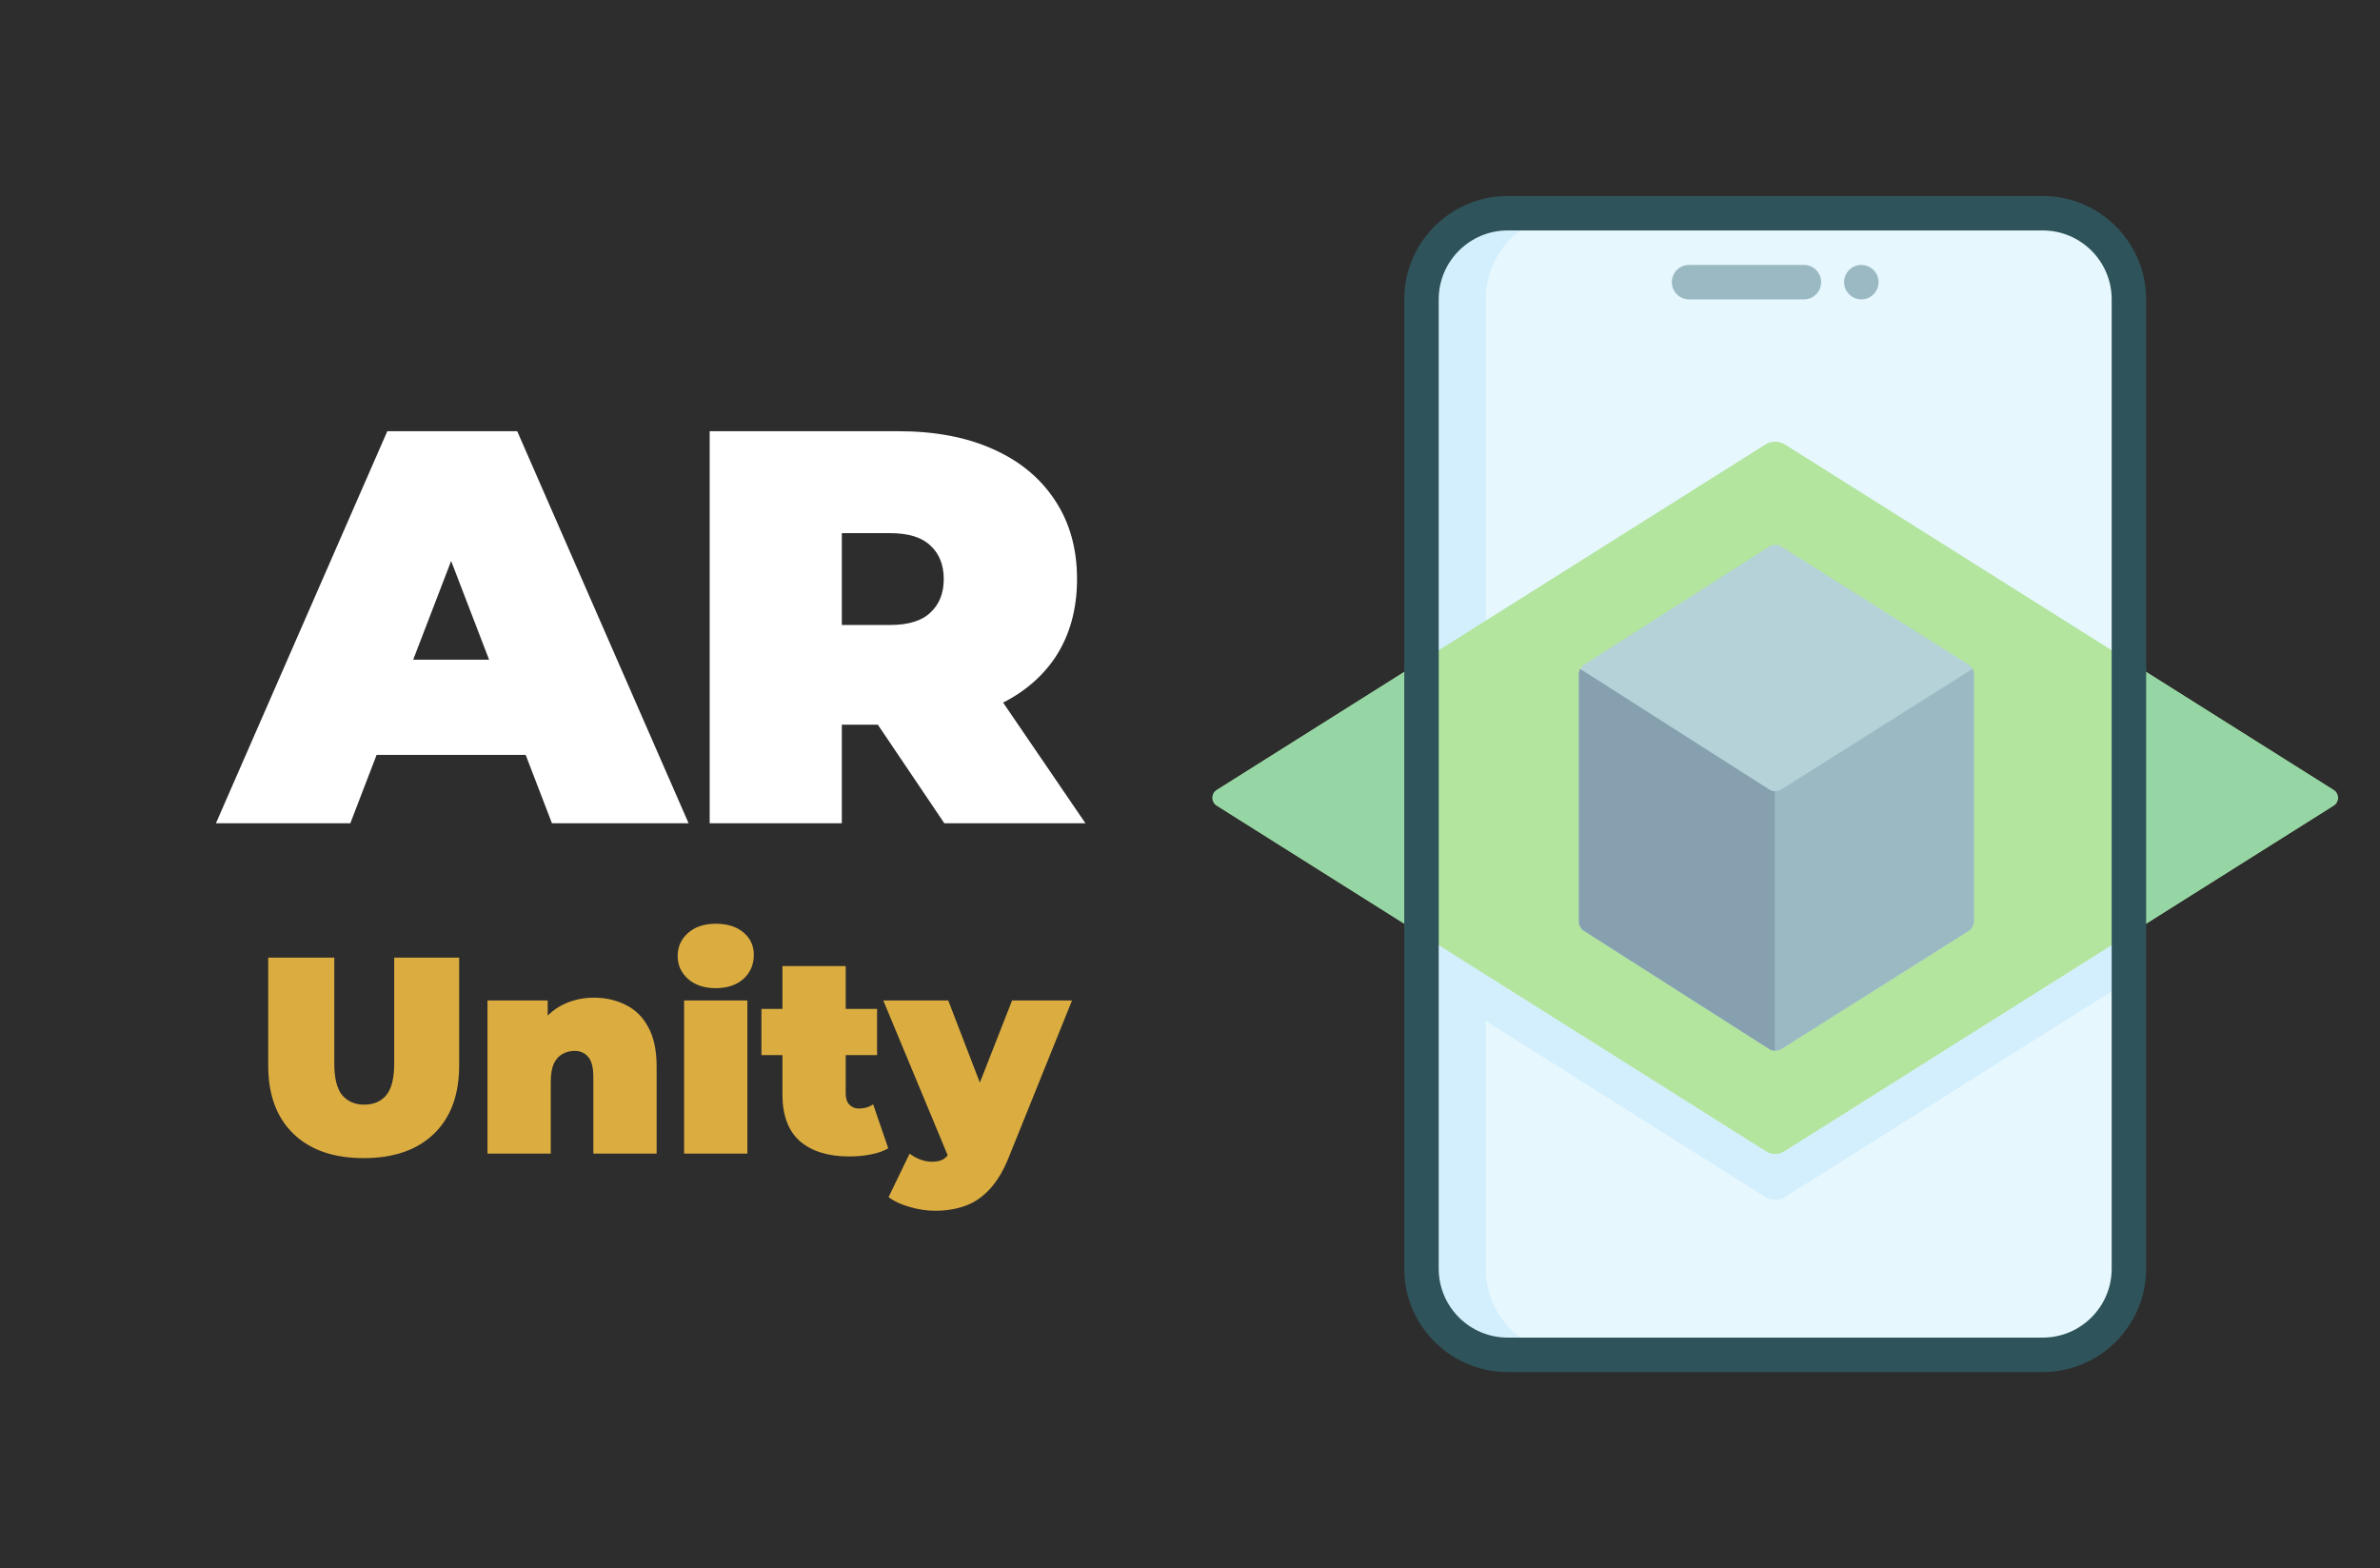
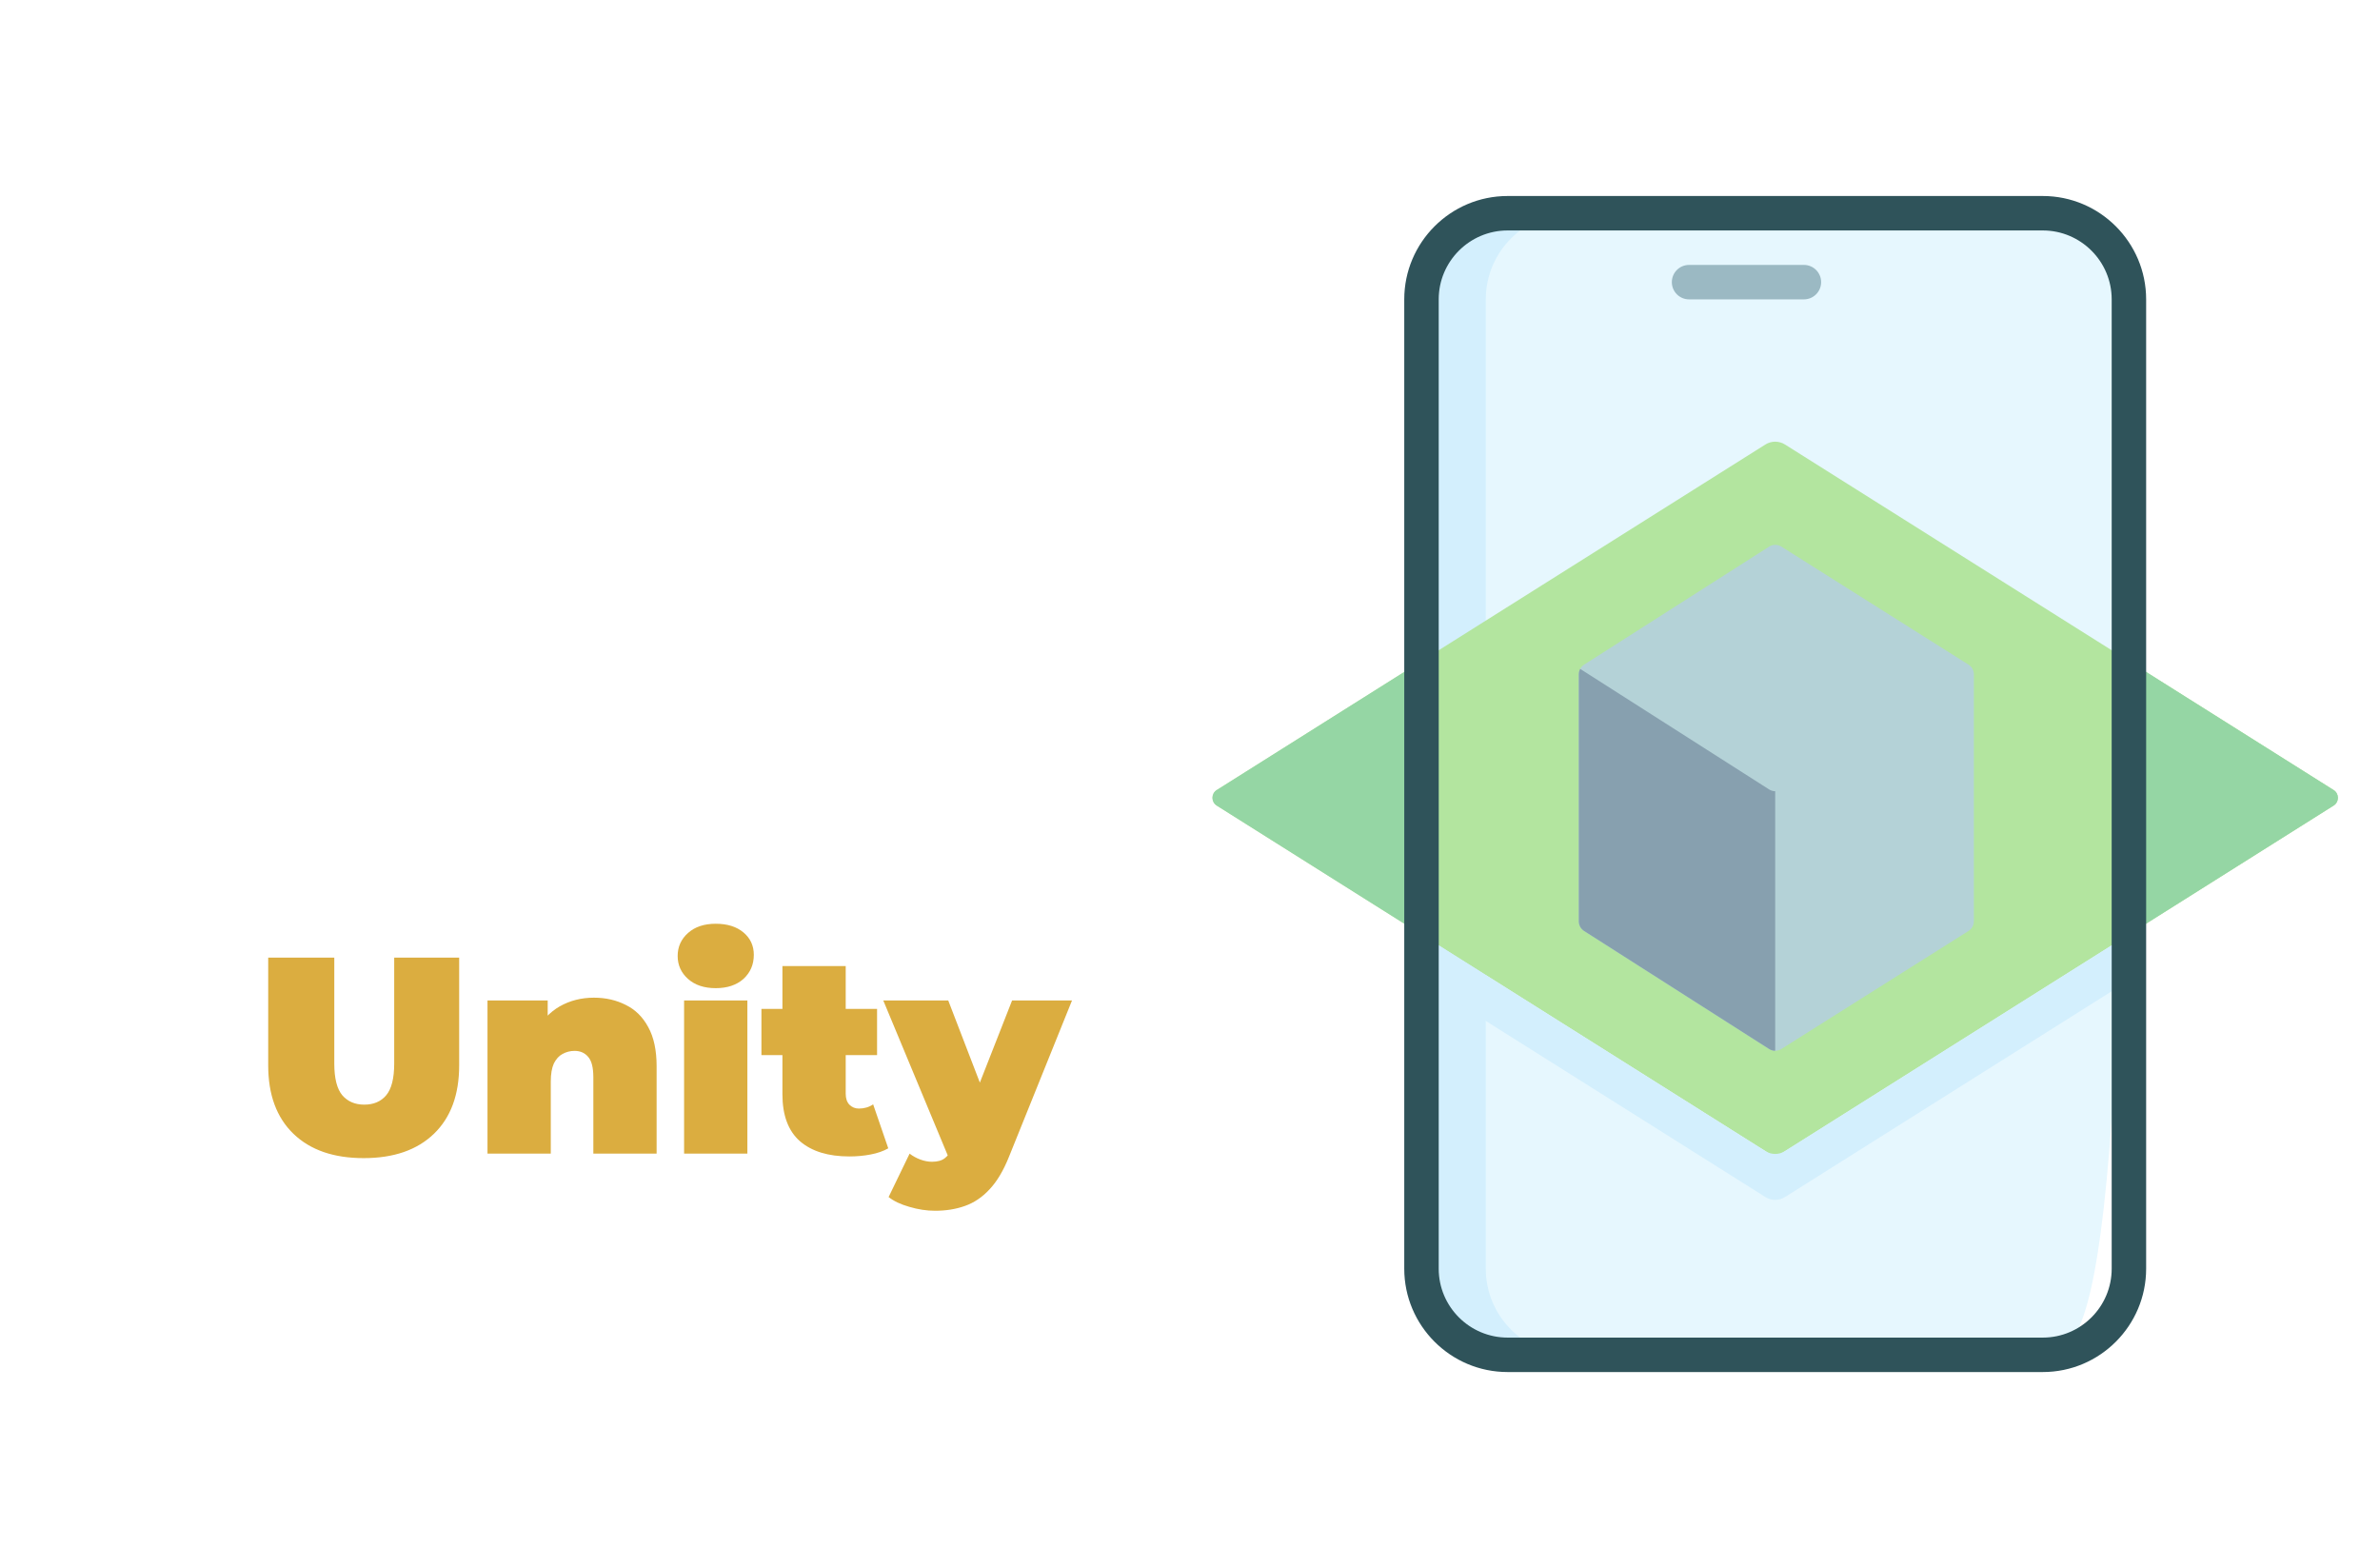
<svg xmlns="http://www.w3.org/2000/svg" width="425" height="280" viewBox="0 0 425 280" fill="none">
  <rect x="0" y="0" width="425" height="280" fill="#808080" stroke="none" />
  <g clip-path="url(#clip0_1992_2)">
    <rect width="425" height="280" fill="white" />
-     <rect width="648" height="427" fill="#2D2D2D" />
-     <path d="M38.561 147L69.161 77H92.361L122.961 147H98.561L75.961 88.2H85.161L62.561 147H38.561ZM56.761 134.8L62.761 117.8H94.961L100.961 134.8H56.761ZM126.727 147V77H160.427C166.961 77 172.594 78.067 177.327 80.2C182.127 82.333 185.827 85.4 188.427 89.4C191.027 93.333 192.327 98 192.327 103.4C192.327 108.8 191.027 113.467 188.427 117.4C185.827 121.267 182.127 124.233 177.327 126.3C172.594 128.367 166.961 129.4 160.427 129.4H139.827L150.327 119.7V147H126.727ZM168.627 147L151.427 121.5H176.427L193.827 147H168.627ZM150.327 122.3L139.827 111.6H158.927C162.194 111.6 164.594 110.867 166.127 109.4C167.727 107.933 168.527 105.933 168.527 103.4C168.527 100.867 167.727 98.867 166.127 97.4C164.594 95.933 162.194 95.2 158.927 95.2H139.827L150.327 84.5V122.3Z" fill="white" />
    <path d="M64.944 206.8C59.577 206.8 55.394 205.35 52.394 202.45C49.394 199.55 47.894 195.483 47.894 190.25V171H59.694V189.9C59.694 192.567 60.177 194.467 61.144 195.6C62.11 196.7 63.41 197.25 65.044 197.25C66.71 197.25 68.01 196.7 68.944 195.6C69.91 194.467 70.394 192.567 70.394 189.9V171H81.994V190.25C81.994 195.483 80.494 199.55 77.494 202.45C74.494 205.35 70.31 206.8 64.944 206.8ZM106.053 178.15C108.153 178.15 110.053 178.583 111.753 179.45C113.453 180.283 114.786 181.6 115.753 183.4C116.753 185.2 117.253 187.533 117.253 190.4V206H105.953V192.35C105.953 190.65 105.653 189.45 105.053 188.75C104.453 188.017 103.636 187.65 102.603 187.65C101.836 187.65 101.119 187.833 100.453 188.2C99.819 188.533 99.303 189.1 98.903 189.9C98.536 190.7 98.353 191.783 98.353 193.15V206H87.053V178.65H97.803V186.65L95.653 184.35C96.719 182.283 98.153 180.733 99.953 179.7C101.786 178.667 103.819 178.15 106.053 178.15ZM122.16 206V178.65H133.46V206H122.16ZM127.81 176.45C125.743 176.45 124.093 175.9 122.86 174.8C121.627 173.7 121.01 172.333 121.01 170.7C121.01 169.067 121.627 167.7 122.86 166.6C124.093 165.5 125.743 164.95 127.81 164.95C129.877 164.95 131.527 165.467 132.76 166.5C133.993 167.533 134.61 168.867 134.61 170.5C134.61 172.233 133.993 173.667 132.76 174.8C131.527 175.9 129.877 176.45 127.81 176.45ZM151.669 206.5C147.902 206.5 144.969 205.6 142.869 203.8C140.769 201.967 139.719 199.167 139.719 195.4V172.5H151.019V195.3C151.019 196.133 151.235 196.783 151.669 197.25C152.135 197.717 152.702 197.95 153.369 197.95C154.335 197.95 155.185 197.7 155.919 197.2L158.619 205.05C157.752 205.55 156.702 205.917 155.469 206.15C154.269 206.383 153.002 206.5 151.669 206.5ZM135.969 188.4V180.15H156.619V188.4H135.969ZM166.979 216.2C165.479 216.2 163.945 215.967 162.379 215.5C160.845 215.067 159.612 214.483 158.679 213.75L162.429 206C162.995 206.433 163.629 206.783 164.329 207.05C165.062 207.317 165.762 207.45 166.429 207.45C167.429 207.45 168.195 207.233 168.729 206.8C169.262 206.4 169.695 205.783 170.029 204.95L171.179 202.05L171.979 200.95L180.729 178.65H191.429L180.179 206.55C179.179 209.05 178.012 211 176.679 212.4C175.379 213.8 173.912 214.783 172.279 215.35C170.679 215.917 168.912 216.2 166.979 216.2ZM169.629 207.25L157.729 178.65H169.329L177.529 199.95L169.629 207.25Z" fill="#DBAD40" />
-     <path d="M269.217 241.924C260.722 241.924 253.836 235.038 253.836 226.543V53.457C253.836 44.962 260.722 38.076 269.217 38.076H364.783C373.278 38.076 380.164 44.962 380.164 53.457V226.543C380.164 235.038 373.278 241.924 364.783 241.924H269.217Z" fill="#E6F7FE" />
+     <path d="M269.217 241.924C260.722 241.924 253.836 235.038 253.836 226.543V53.457C253.836 44.962 260.722 38.076 269.217 38.076H364.783C373.278 38.076 380.164 44.962 380.164 53.457C380.164 235.038 373.278 241.924 364.783 241.924H269.217Z" fill="#E6F7FE" />
    <path d="M280.701 241.924H269.217C260.722 241.924 253.836 235.037 253.836 226.543V53.457C253.836 44.963 260.722 38.076 269.217 38.076H280.701C272.207 38.076 265.32 44.963 265.32 53.457V226.543C265.32 235.037 272.207 241.924 280.701 241.924Z" fill="#D3EFFD" />
    <path d="M322.127 53.457H301.619C299.92 53.457 298.543 52.08 298.543 50.381C298.543 48.682 299.92 47.305 301.619 47.305H322.127C323.826 47.305 325.203 48.682 325.203 50.381C325.203 52.08 323.826 53.457 322.127 53.457Z" fill="#9BB9C3" />
-     <path d="M332.381 53.457C332.18 53.457 331.979 53.437 331.778 53.396C331.585 53.359 331.388 53.297 331.204 53.219C331.019 53.145 330.839 53.051 330.675 52.94C330.506 52.826 330.346 52.698 330.207 52.555C329.633 51.985 329.305 51.193 329.305 50.381C329.305 49.569 329.633 48.777 330.207 48.207C330.346 48.064 330.506 47.937 330.675 47.822C330.839 47.711 331.019 47.617 331.204 47.543C331.388 47.465 331.585 47.403 331.778 47.366C332.778 47.165 333.841 47.493 334.555 48.207C335.129 48.777 335.457 49.569 335.457 50.381C335.457 51.193 335.129 51.985 334.555 52.555C333.985 53.129 333.193 53.457 332.381 53.457Z" fill="#9BB9C3" />
    <path d="M317 206.651L253.836 166.871L217.28 143.85C216.258 143.206 216.258 141.716 217.28 141.073L253.836 118.051L315.251 79.373C316.32 78.7 317.68 78.7 318.748 79.373L380.164 118.051L416.719 141.073C417.741 141.716 417.741 143.206 416.719 143.849L380.164 166.871L317 206.651Z" fill="#B3E59F" />
    <path d="M256.912 116.117V168.805L253.836 166.869L250.76 164.933L217.279 143.847C216.257 143.208 216.257 141.715 217.279 141.075L250.76 119.989L253.836 118.053L256.912 116.117Z" fill="#95D6A4" />
    <path d="M416.721 143.847L383.24 164.933L380.164 166.869L377.088 168.805V116.117L380.164 118.053L383.24 119.989L416.721 141.075C417.743 141.715 417.743 143.208 416.721 143.847Z" fill="#95D6A4" />
    <path d="M352.479 120.419V164.503C352.479 165.208 352.118 165.86 351.527 166.234L318.062 187.336C317.734 187.537 317.369 187.631 317 187.631C316.619 187.627 316.237 187.517 315.905 187.307L282.879 166.238C282.288 165.864 281.932 165.212 281.932 164.511V120.411C281.932 120.066 282.018 119.734 282.178 119.443C282.338 119.135 282.58 118.873 282.879 118.684L315.905 97.615C316.573 97.188 317.431 97.184 318.099 97.606L351.523 118.684C351.826 118.873 352.068 119.135 352.232 119.443C352.392 119.738 352.479 120.075 352.479 120.419Z" fill="#B4D2D7" />
    <path d="M317 141.284V187.631C316.619 187.627 316.237 187.517 315.905 187.307L282.879 166.238C282.288 165.864 281.932 165.212 281.932 164.511V120.411C281.932 120.066 282.018 119.734 282.178 119.443L315.905 140.96C316.237 141.177 316.619 141.284 317 141.284Z" fill="#87A0AF" />
-     <path d="M352.479 120.419V164.503C352.479 165.208 352.118 165.86 351.527 166.233L318.062 187.336C317.734 187.537 317.369 187.631 317 187.631V141.284C317.381 141.284 317.763 141.181 318.099 140.968L352.232 119.443C352.392 119.738 352.479 120.075 352.479 120.419Z" fill="#9BB9C3" />
    <path d="M377.088 168.805V177.008L318.748 213.752C317.68 214.425 316.32 214.425 315.251 213.752L256.912 177.008V168.805L315.252 205.549C316.32 206.222 317.68 206.222 318.749 205.549L377.088 168.805Z" fill="#D3EFFD" />
    <path d="M364.783 245H269.217C259.04 245 250.76 236.72 250.76 226.543V53.457C250.76 43.28 259.04 35 269.217 35H364.783C374.96 35 383.24 43.28 383.24 53.457V226.543C383.24 236.72 374.96 245 364.783 245ZM269.217 41.152C262.432 41.152 256.912 46.672 256.912 53.457V226.543C256.912 233.328 262.432 238.848 269.217 238.848H364.783C371.568 238.848 377.088 233.328 377.088 226.543V53.457C377.088 46.672 371.568 41.152 364.783 41.152H269.217Z" fill="#2F535A" />
  </g>
  <defs>
    <clipPath id="clip0_1992_2">
      <rect width="425" height="280" fill="white" />
    </clipPath>
  </defs>
</svg>